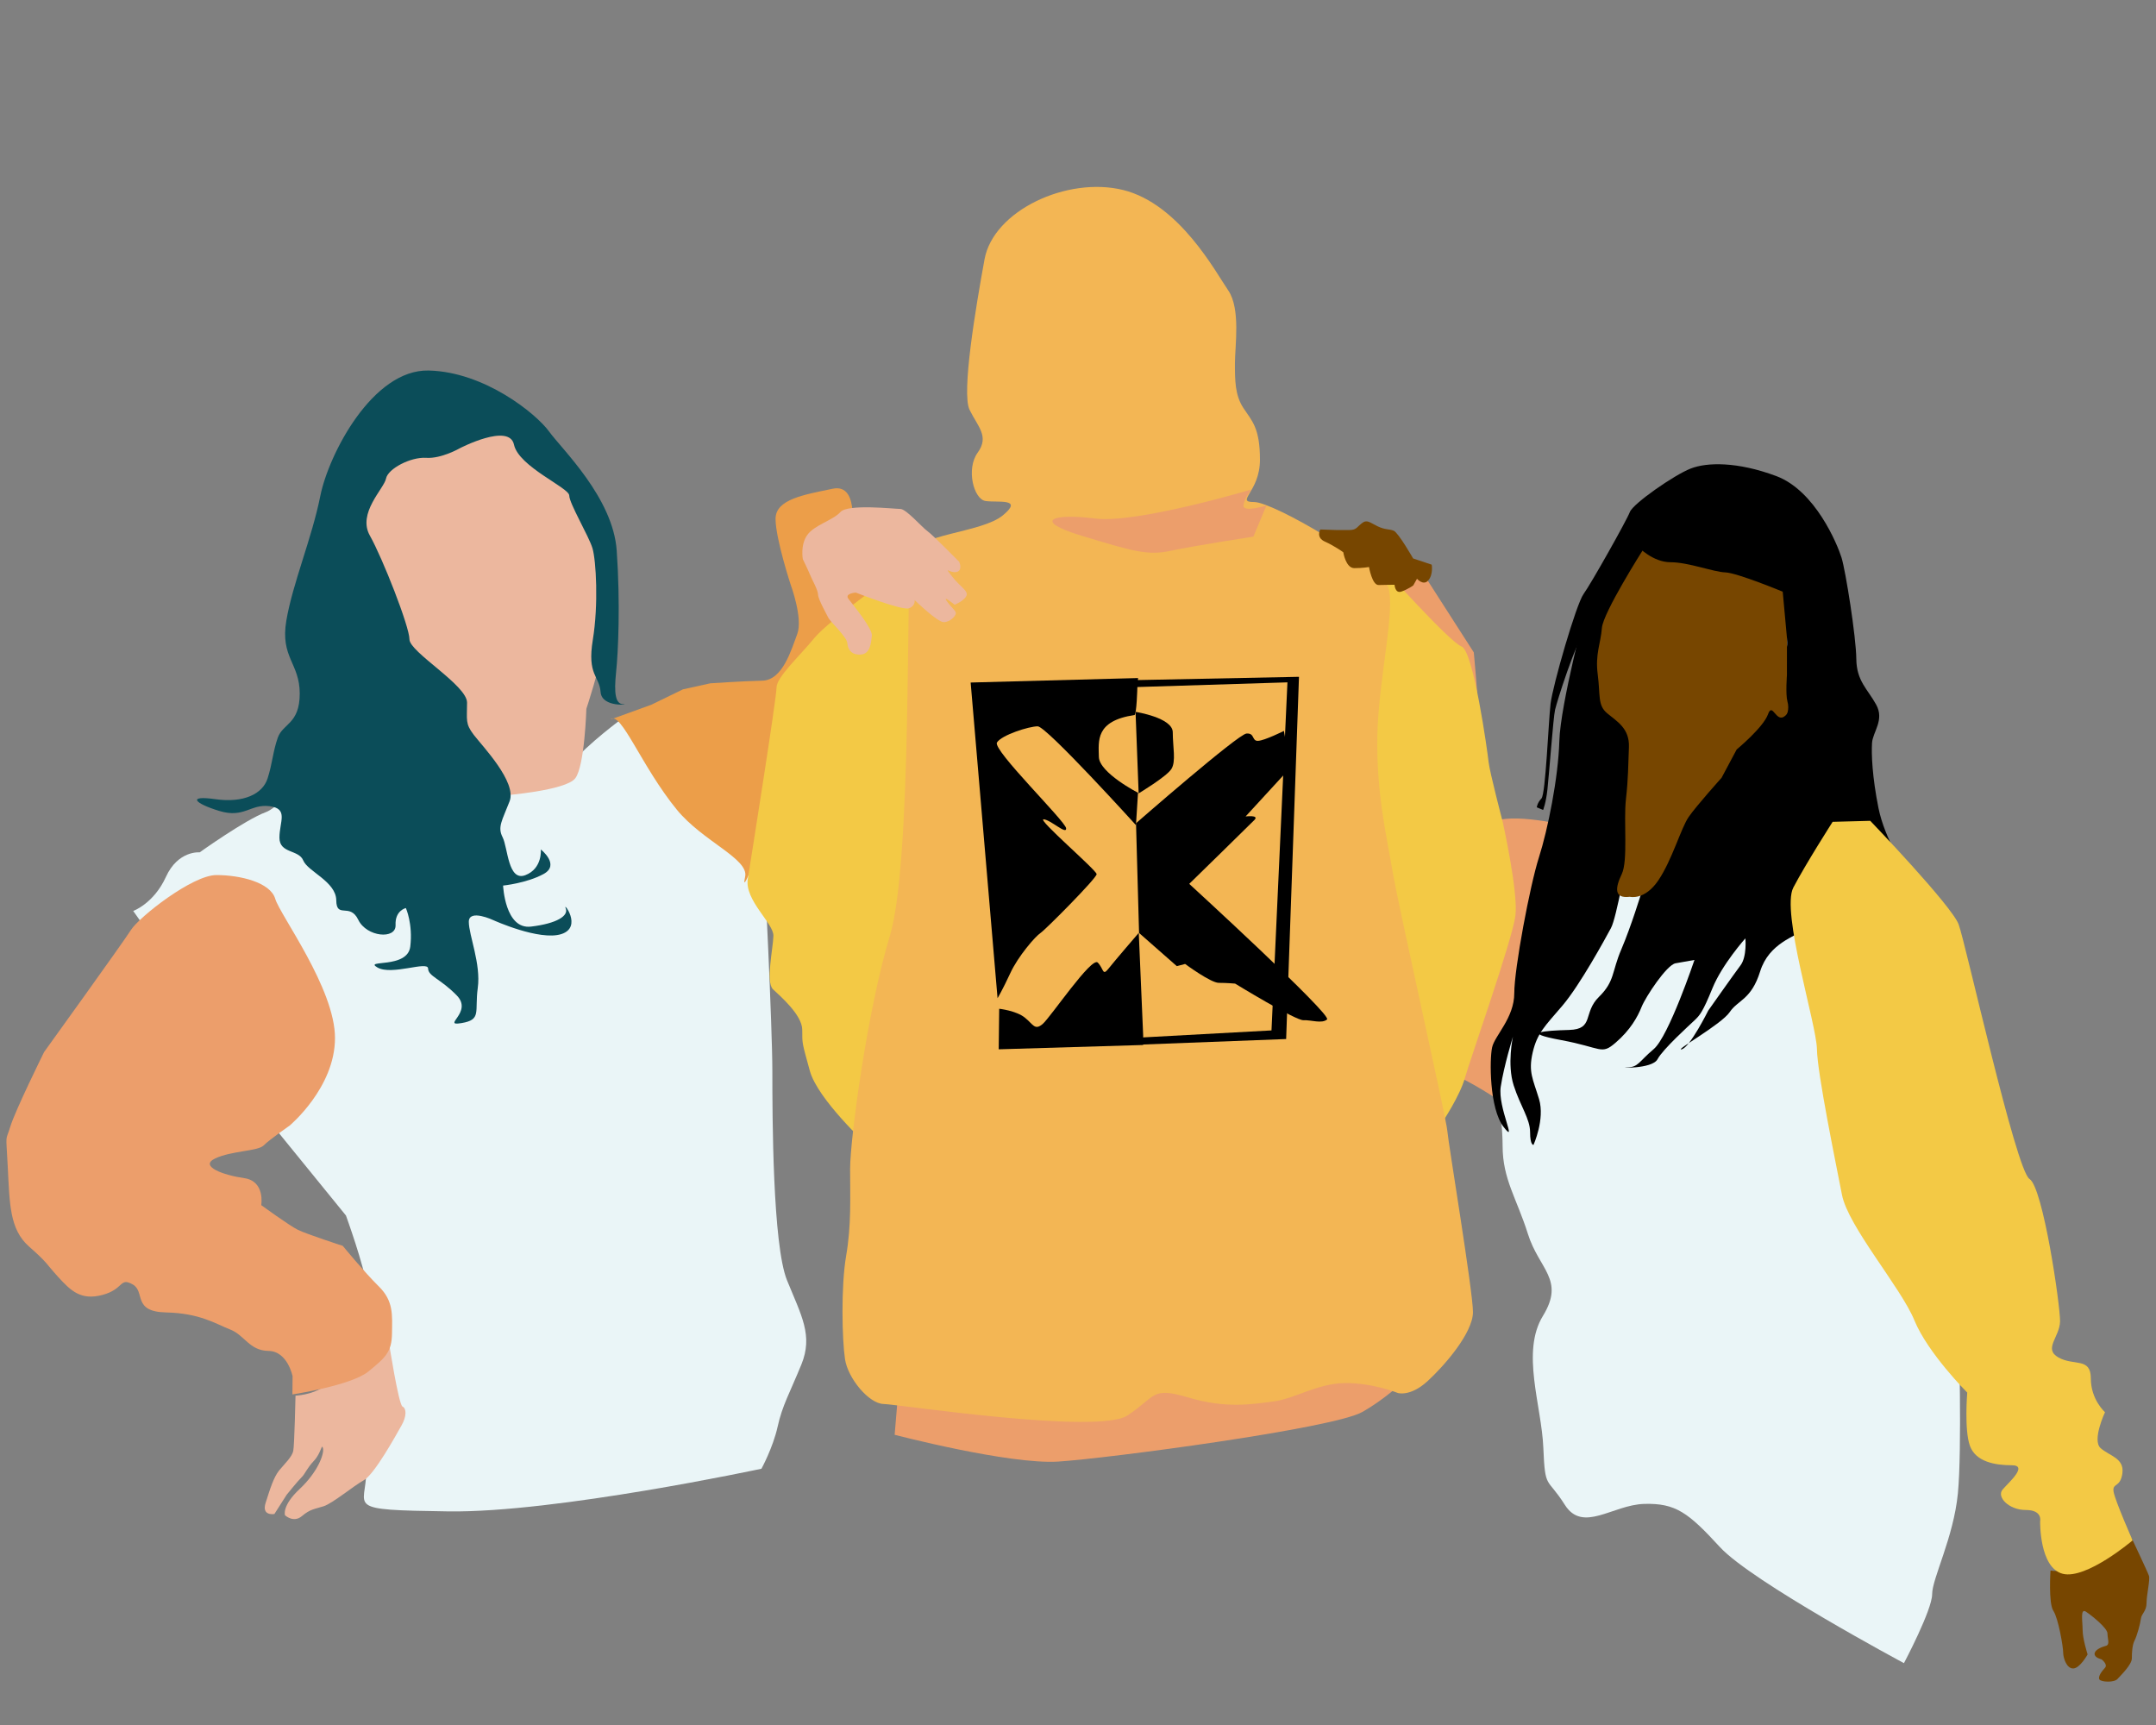
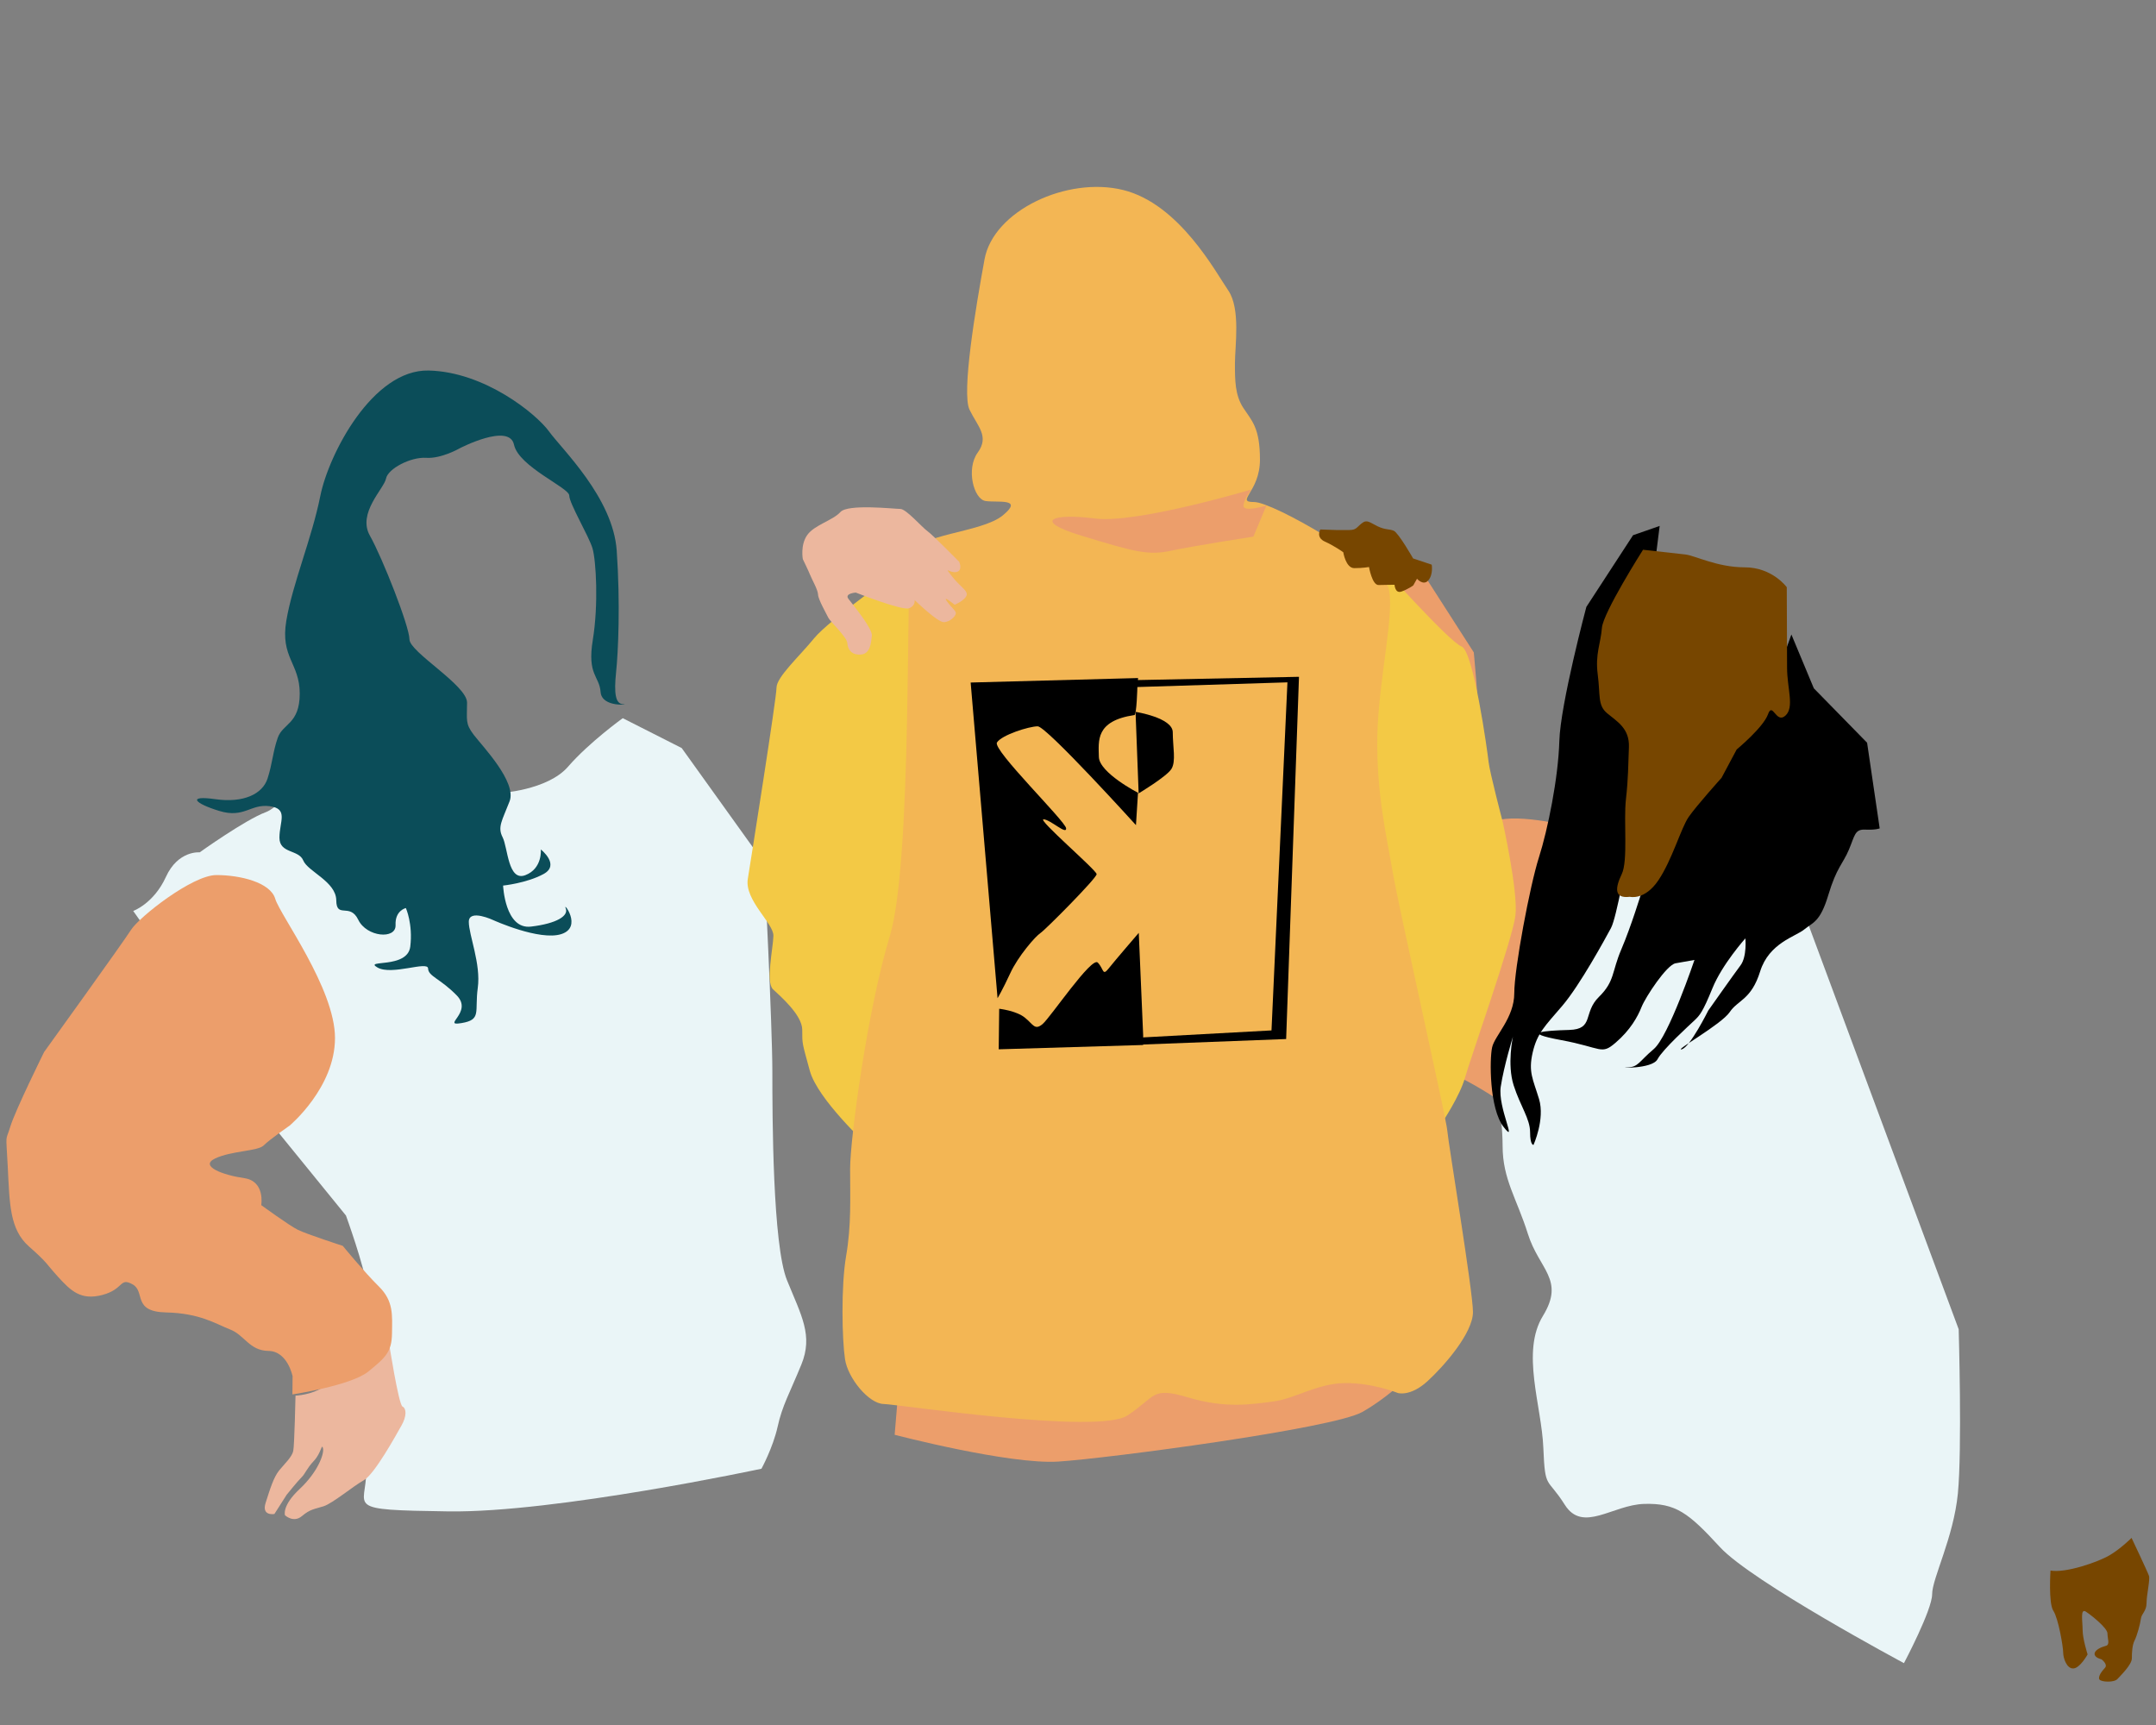
<svg xmlns="http://www.w3.org/2000/svg" width="100%" height="100%" viewBox="0 0 1000 800" version="1.1" xml:space="preserve" style="fill-rule:evenodd;clip-rule:evenodd;stroke-linejoin:round;stroke-miterlimit:2;">
  <rect x="0" y="0" width="1000" height="800" fill="#808080" stroke="none" />
  <g transform="matrix(1.401,0,0,1.411,-1075.46,-1434.02)">
    <g>
      <g transform="matrix(1.94,0,0,1.94,-1048.04,-1069.95)">
        <path d="M961.472,1233.7L958.649,1229.73C958.649,1229.73 962.147,1228.49 964.225,1223.97C966.303,1219.44 969.993,1219.8 969.993,1219.8C969.993,1219.8 977.786,1214.27 981.28,1212.99C984.774,1211.71 991.82,1201.4 991.82,1201.4L1021.08,1209.77C1021.08,1209.77 1029.33,1209.35 1032.88,1205.26C1036.44,1201.18 1042.19,1197.07 1042.19,1197.07L1052.25,1202.13L1066.32,1221.61C1066.32,1221.61 1067.72,1249.17 1067.72,1256.87C1067.72,1264.58 1067.77,1286.28 1070.22,1292.3C1072.68,1298.31 1074.7,1301.65 1072.67,1306.58C1070.64,1311.5 1069.41,1313.53 1068.62,1317.11C1067.82,1320.68 1065.86,1324.23 1065.86,1324.23C1065.86,1324.23 1030.68,1331.71 1012.46,1331.46C994.232,1331.2 998.429,1330.94 998.429,1324.51C998.429,1318.07 999.032,1297.19 998.553,1293.53C998.075,1289.87 994.954,1281.33 994.954,1281.33L981.378,1264.76L961.472,1233.7Z" style="fill:rgb(234,245,247);" />
      </g>
      <g transform="matrix(1.94,0,0,1.94,-1048.04,-1069.95)">
        <path d="M1204.87,1215.61C1204.87,1215.61 1195.09,1213.09 1191.15,1214.48C1187.2,1215.88 1188.24,1202.59 1188.24,1198.39C1188.24,1194.19 1187.42,1185.92 1187.42,1185.92L1178.86,1172.68L1174.68,1172.68L1177.35,1212.35C1177.35,1212.35 1178.9,1255.48 1184.13,1257.56C1189.37,1259.63 1200.61,1267.93 1200.61,1267.93L1204.87,1215.61Z" style="fill:rgb(236,158,107);" />
      </g>
      <g transform="matrix(1.94,0,0,1.94,-1048.04,-1069.95)">
        <path d="M1270.17,1300.6C1270.17,1300.6 1270.77,1320.97 1270.03,1328.44C1269.29,1335.91 1265.64,1342.82 1265.64,1345.49C1265.64,1348.15 1260.83,1357.17 1260.83,1357.17C1260.83,1357.17 1234.88,1343.39 1229.44,1337.52C1224.01,1331.65 1221.87,1330.04 1216.49,1330.19C1211.11,1330.35 1206.03,1335.16 1202.96,1330.35C1199.89,1325.53 1199.59,1327.89 1199.29,1320.7C1199,1313.51 1195.44,1304.45 1199.23,1298.32C1203.01,1292.19 1198.57,1290.48 1196.66,1284.46C1194.75,1278.43 1192.34,1275.18 1192.34,1269.55C1192.34,1263.91 1190.72,1257.44 1191.48,1254.62C1192.23,1251.79 1198.82,1241.64 1198.82,1241.64L1206.57,1226.53L1212.84,1222.6L1243.85,1230.24L1270.17,1300.6Z" style="fill:rgb(234,245,247);" />
      </g>
      <g transform="matrix(1.94,0,0,1.94,-1048.04,-1069.95)">
        <path d="M1241.62,1182.89C1241.62,1182.89 1237.74,1193.98 1235.22,1197.86C1232.7,1201.74 1224.82,1212.45 1224.82,1212.45C1224.82,1212.45 1220.95,1216.71 1220.79,1218.46C1220.64,1220.21 1219.14,1222.59 1219.14,1222.59L1216.01,1226.69C1216.01,1226.69 1214.28,1232.33 1212.61,1236.21C1210.93,1240.09 1211.52,1241.61 1208.77,1244.3C1206.01,1246.99 1208,1249.77 1203.7,1249.89C1199.4,1250.01 1195.31,1250.32 1202.33,1251.61C1209.34,1252.9 1209.13,1254.19 1211.62,1252.05C1214.12,1249.92 1215.38,1247.69 1216.06,1245.98C1216.75,1244.28 1220.33,1238.88 1221.84,1238.6C1223.36,1238.32 1225.08,1238.03 1225.08,1238.03C1225.08,1238.03 1220.68,1251.01 1218.12,1253.14C1215.56,1255.28 1215.53,1256.19 1213.6,1256.24C1211.67,1256.29 1217.84,1256.57 1218.77,1254.86C1219.69,1253.14 1224.2,1249.1 1225.09,1248.26C1225.98,1247.42 1226.48,1246.89 1228.14,1242.84C1229.79,1238.79 1233.77,1234.37 1233.77,1234.37C1233.77,1234.37 1234.07,1237.46 1232.93,1238.96C1231.8,1240.45 1227.43,1246.61 1227.43,1246.61C1227.43,1246.61 1224.3,1252.86 1222.9,1253.17C1221.5,1253.48 1229.7,1248.94 1231.1,1246.86C1232.5,1244.79 1234.77,1244.8 1236.29,1239.97C1237.81,1235.14 1242.35,1234.07 1243.82,1232.86C1245.28,1231.66 1246.53,1231.66 1247.93,1227.01C1249.33,1222.36 1250.41,1221.76 1251.43,1219.36C1252.45,1216.97 1252.41,1215.86 1254.22,1215.95C1256.04,1216.03 1256.69,1215.74 1256.69,1215.74L1254.54,1201.23L1245.45,1192.01L1241.62,1182.89Z" />
      </g>
      <g transform="matrix(1.94,0,0,1.94,-1053.42,-1071.61)">
-         <path d="M1042.88,1198.15C1044.64,1196.59 1048.13,1206.08 1054.2,1213.44C1058.63,1218.81 1066.5,1221.75 1065.85,1224.77C1064.82,1229.51 1070.01,1215.37 1070.01,1215.37L1073.41,1194.14L1086.87,1177.55L1083.88,1167.38C1083.88,1167.38 1085.68,1158.03 1080.8,1159.05C1075.92,1160.07 1071.04,1160.82 1071.04,1164.16C1071.04,1167.5 1073.63,1175.34 1073.63,1175.34C1073.63,1175.34 1075.75,1181.01 1074.74,1183.67C1073.73,1186.33 1072.26,1191.49 1068.78,1191.57C1065.3,1191.65 1059.9,1192.02 1059.9,1192.02L1055.24,1193.04L1049.81,1195.66L1042.88,1198.15Z" style="fill:rgb(236,158,73);" />
-       </g>
+         </g>
      <g transform="matrix(1.94,0,0,1.94,-1048.04,-1069.95)">
        <path d="M1089.26,1310.49L1088.59,1318.48C1088.59,1318.48 1108.1,1323.54 1116.49,1323.02C1124.88,1322.49 1163.43,1317.43 1168.41,1314.61C1173.39,1311.79 1177.34,1307.63 1177.34,1307.63L1089.26,1310.49Z" style="fill:rgb(236,158,107);" />
      </g>
      <g transform="matrix(1.94,0,0,1.94,-1048.04,-1069.95)">
        <path d="M1171.63,1171.24C1171.63,1171.24 1183.29,1184.19 1185.33,1184.92C1187.37,1185.64 1189.76,1202.75 1189.95,1204.5C1190.14,1206.24 1192.33,1214.52 1192.33,1214.52C1192.33,1214.52 1195.02,1226.47 1194.53,1230.5C1194.03,1234.53 1186.79,1254.91 1185.91,1258.01C1185.04,1261.1 1182.02,1265.58 1182.02,1265.58C1182.02,1265.58 1181.24,1265.86 1179.94,1260.74C1178.64,1255.62 1167.7,1203.33 1167.7,1203.33L1171.63,1171.24Z" style="fill:rgb(243,201,69);" />
      </g>
      <g transform="matrix(1.94,0,0,1.94,-1048.04,-1069.95)">
        <path d="M1089.45,1172.03C1089.45,1172.03 1077.41,1180.41 1074.86,1183.52C1072.3,1186.63 1068.43,1190.11 1068.43,1191.91C1068.43,1193.7 1064.11,1220.71 1063.53,1224.31C1062.95,1227.91 1067.95,1231.82 1067.9,1233.94C1067.85,1236.06 1066.55,1241.81 1067.83,1243C1069.1,1244.19 1072.82,1247.37 1072.82,1249.87C1072.82,1252.37 1072.79,1251.98 1074.11,1256.8C1075.43,1261.63 1083.94,1269.42 1083.94,1269.42L1095.02,1219.27L1095.57,1186.82L1094.38,1172.19L1089.45,1172.03Z" style="fill:rgb(243,201,69);" />
      </g>
      <g transform="matrix(1.94,0,0,1.94,-1048.04,-1069.95)">
        <path d="M1174.47,1311.4C1174.47,1311.4 1176.58,1312.06 1179.49,1309.43C1182.39,1306.8 1187.28,1301.22 1187.28,1297.69C1187.28,1294.16 1183.09,1269.18 1182.9,1266.95C1182.72,1264.73 1174.49,1228.63 1173.56,1223.02C1172.62,1217.4 1170.79,1209.98 1170.96,1200.19C1171.13,1190.4 1174.18,1178.48 1172.77,1174.73C1171.36,1170.99 1153.27,1160.45 1149.94,1160.45C1146.62,1160.45 1150.93,1158.77 1150.93,1153.28C1150.93,1147.8 1149.52,1146.68 1148.09,1144.5C1146.66,1142.31 1146.66,1139.82 1146.66,1136.94C1146.66,1134.07 1147.66,1127.71 1145.52,1124.6C1143.37,1121.5 1137.19,1109.96 1127.61,1107.59C1118.03,1105.23 1105.45,1111.08 1103.93,1119.32C1102.41,1127.57 1099.98,1141.96 1101.37,1144.81C1102.76,1147.66 1104.79,1149.31 1102.76,1152.08C1100.74,1154.86 1102.09,1159.94 1104.07,1160.27C1106.05,1160.6 1110.73,1159.7 1107.05,1162.71C1103.37,1165.72 1092.26,1165.82 1091.37,1169.39C1090.48,1172.97 1091.63,1221.33 1087.77,1233.96C1083.91,1246.59 1080.99,1268.36 1080.99,1273.43C1080.99,1278.5 1081.21,1282.96 1080.31,1288.17C1079.41,1293.38 1079.62,1302.41 1080.12,1305.68C1080.62,1308.94 1084.21,1313.21 1086.7,1313.26C1089.18,1313.32 1123.3,1318.49 1128.31,1315.21C1133.32,1311.93 1132.32,1310.28 1138.74,1312.17C1145.16,1314.06 1149.52,1313.31 1153.2,1312.84C1156.89,1312.38 1160.66,1309.79 1165.4,1309.72C1170.13,1309.66 1174.47,1311.4 1174.47,1311.4Z" style="fill:rgb(243,182,84);" />
      </g>
      <g transform="matrix(1.94,0,0,1.94,-1048.04,-1069.95)">
        <path d="M1206.63,1178.22C1206.63,1178.22 1202.2,1194.7 1202.02,1200.95C1201.84,1207.2 1200.05,1215.96 1198.53,1220.68C1197.01,1225.39 1194.33,1239.49 1194.33,1243.67C1194.33,1247.85 1190.99,1250.85 1190.55,1252.84C1190.1,1254.82 1190.06,1263.22 1192.52,1266.34C1194.98,1269.46 1191.48,1263.05 1192.02,1259.51C1192.56,1255.98 1194.1,1251.04 1194.1,1251.04C1194.1,1251.04 1193.07,1255.71 1194.23,1259.29C1195.39,1262.86 1197.02,1264.93 1197.03,1267.2C1197.03,1269.47 1197.61,1269.37 1197.61,1269.37C1197.61,1269.37 1199.59,1265.03 1198.56,1261.61C1197.52,1258.2 1196.7,1257.04 1197.47,1253.71C1198.25,1250.4 1199.55,1249.26 1202.55,1245.77C1205.55,1242.27 1209.84,1234.45 1210.83,1232.63C1211.82,1230.8 1213.39,1221.29 1214.67,1216.31C1215.94,1211.33 1215.87,1190.44 1215.87,1190.44L1219.14,1164.5L1214.6,1166.07L1206.63,1178.22Z" />
      </g>
      <g transform="matrix(1.94,0,0,1.94,-1050.38,-1068.8)">
        <path d="M1215.26,1226.74C1215.26,1226.74 1217.78,1227.4 1220.13,1223.94C1222.48,1220.48 1223.97,1215.13 1225.3,1213.21C1226.63,1211.3 1230.91,1206.58 1230.91,1206.58L1233.49,1201.78C1233.49,1201.78 1238.03,1198.05 1238.83,1195.83C1239.62,1193.61 1240.2,1197.48 1241.79,1196.06C1243.39,1194.65 1242.09,1191.46 1242.09,1187.91C1242.09,1184.36 1242.04,1174.29 1242.04,1174.29C1242.04,1174.29 1239.58,1170.92 1234.87,1170.92C1230.16,1170.92 1226.39,1168.92 1224.71,1168.74C1223.03,1168.55 1217.51,1167.94 1217.51,1167.94C1217.51,1167.94 1210.7,1178.57 1210.49,1181.19C1210.29,1183.81 1209.32,1185.61 1209.78,1189.09C1210.24,1192.57 1209.73,1194.27 1211.38,1195.64C1213.03,1197.02 1215.23,1198.17 1215.1,1201.4C1214.96,1204.63 1215.01,1206.5 1214.59,1210.23C1214.17,1213.96 1214.98,1220.62 1213.87,1222.91C1212.76,1225.2 1212.51,1227.08 1215.26,1226.74Z" style="fill:rgb(119,70,0);" />
      </g>
      <g transform="matrix(1.94,0,0,1.94,-1048.04,-1069.95)">
        <path d="M1177.73,1173.45C1177.73,1173.45 1178.82,1174.71 1179.67,1173.71C1180.53,1172.71 1180.24,1171.06 1180.24,1171.06L1177.07,1170.01C1177.07,1170.01 1174.57,1165.67 1173.77,1165.32C1172.98,1164.98 1172.4,1165.21 1171.03,1164.57C1169.66,1163.92 1169.2,1163.34 1168.31,1164.05C1167.41,1164.75 1167.37,1165.19 1166.2,1165.19L1163.89,1165.19L1161.23,1165.1C1161.23,1165.1 1160.42,1166.45 1162.02,1167.16C1163.62,1167.86 1165.15,1168.96 1165.15,1168.96C1165.15,1168.96 1165.57,1171.65 1167.03,1171.65C1168.49,1171.65 1169.54,1171.46 1169.54,1171.46C1169.54,1171.46 1170.07,1174.56 1171.19,1174.51C1172.31,1174.47 1173.9,1174.47 1173.9,1174.47C1173.9,1174.47 1173.98,1176.02 1175.1,1175.61C1176.23,1175.21 1177.09,1174.58 1177.09,1174.58L1177.73,1173.45Z" style="fill:rgb(119,70,0);" />
      </g>
      <g transform="matrix(1.94,0,0,1.94,-1048.04,-1069.95)">
-         <path d="M1021.89,1210.16C1021.89,1210.16 1032.48,1209.35 1034.09,1207.25C1035.7,1205.16 1035.98,1195.48 1035.98,1195.48C1035.98,1195.48 1038.41,1188.24 1038.41,1186.13C1038.41,1184.02 1040.23,1173.17 1038.16,1169.57C1036.09,1165.97 1034.51,1161.86 1034.47,1160.3C1034.44,1158.74 1029.72,1157.2 1026.9,1154.05C1024.07,1150.9 1025.49,1148.91 1021.32,1149.03C1017.14,1149.14 1016.74,1149.25 1012.14,1151.13C1007.55,1153.01 1006.78,1150 1003.77,1153.1C1000.75,1156.2 998.467,1157.06 998.337,1162.35C998.207,1167.64 998.676,1170.7 999.513,1174.92C1000.35,1179.14 1003.82,1184.67 1006.16,1186.43C1008.5,1188.18 1013,1191.37 1014.45,1194.25C1015.9,1197.13 1014.22,1198.23 1015.36,1199.83C1016.5,1201.43 1021.49,1206.19 1021.89,1210.16Z" style="fill:rgb(236,183,158);" />
-       </g>
+         </g>
      <g transform="matrix(1.94,0,0,1.94,-1048.04,-1069.95)">
        <path d="M1285.84,1341.48C1285.84,1341.48 1285.46,1347.02 1286.33,1348.31C1287.19,1349.61 1288,1354.42 1288,1355.36C1288,1356.3 1288.6,1358.13 1289.74,1358.07C1290.88,1358.02 1292.17,1355.69 1292.17,1355.69C1292.17,1355.69 1291.32,1353.05 1291.32,1351.56C1291.32,1350.08 1290.87,1347.78 1291.9,1348.46C1292.93,1349.14 1295.56,1351.24 1295.56,1352.14C1295.56,1353.03 1296.04,1354.06 1295.28,1354.24C1294.53,1354.43 1293.36,1354.93 1293.36,1355.6C1293.36,1356.27 1294.54,1356.52 1294.54,1356.52C1294.54,1356.52 1295.7,1357.38 1295.12,1357.98C1294.54,1358.58 1293.9,1359.49 1294.19,1359.94C1294.48,1360.38 1296.69,1360.49 1297.26,1359.86C1297.83,1359.24 1299.72,1357.43 1299.72,1356.36C1299.72,1355.3 1299.8,1354.07 1300.19,1353.32C1300.58,1352.58 1301.15,1350.56 1301.26,1349.66C1301.37,1348.76 1302.23,1348.36 1302.23,1346.98C1302.23,1345.6 1302.86,1343.03 1302.64,1342.37C1302.42,1341.71 1299.67,1335.95 1299.67,1335.95C1299.67,1335.95 1297.82,1337.79 1295.89,1338.91C1293.95,1340.04 1288.43,1341.95 1285.84,1341.48Z" style="fill:rgb(119,70,0);" />
      </g>
      <g transform="matrix(1.94,0,0,1.94,-1048.04,-1069.95)">
        <path d="M1072.92,1170.13C1072.92,1170.13 1072.46,1167.73 1073.68,1166.03C1074.9,1164.33 1078.07,1163.55 1079.34,1162.14C1080.6,1160.73 1088.57,1161.62 1089.56,1161.62C1090.55,1161.62 1093.19,1164.66 1094.15,1165.35C1095.12,1166.04 1099.61,1170.58 1099.61,1170.58C1099.61,1170.58 1100.28,1172.1 1099.1,1172.31C1097.91,1172.52 1096.9,1171.14 1098.35,1173.01C1099.8,1174.87 1101.26,1175.52 1100.82,1176.38C1100.38,1177.24 1098.83,1177.85 1098.83,1177.85C1098.83,1177.85 1096.65,1176.09 1097.52,1177.28C1098.38,1178.47 1099.06,1178.85 1099.03,1179.31C1099,1179.77 1098.05,1180.8 1096.96,1180.8C1095.87,1180.8 1091.99,1177.05 1091.99,1177.05C1091.99,1177.05 1092.21,1178.01 1091.04,1178.45C1089.87,1178.89 1081.96,1175.79 1081.96,1175.79C1081.96,1175.79 1079.99,1175.92 1080.7,1176.85C1081.41,1177.78 1084.84,1181.88 1084.7,1183.09C1084.56,1184.3 1084.45,1186.19 1082.8,1186.29C1081.15,1186.39 1080.58,1185.35 1080.51,1184.33C1080.43,1183.32 1077.6,1180.71 1077.28,1180.07C1076.97,1179.43 1075.53,1176.93 1075.52,1176.13C1075.5,1175.33 1074.49,1173.61 1074.17,1172.81C1073.85,1172.01 1072.92,1170.13 1072.92,1170.13Z" style="fill:rgb(236,183,158);" />
      </g>
      <g transform="matrix(1.94,0,0,1.94,-1048.04,-1069.95)">
        <path d="M1002.26,1302.68C1002.26,1302.68 1003.93,1313.4 1004.61,1313.7C1005.28,1314.01 1005.34,1315.32 1004.44,1316.89C1003.54,1318.47 999.821,1325.19 998.002,1326.18C996.182,1327.18 992.704,1330.09 991.134,1330.59C989.564,1331.09 988.878,1331.05 987.432,1332.26C985.987,1333.47 984.548,1332.11 984.548,1332.11C984.548,1332.11 983.977,1330.52 987.048,1327.67C990.119,1324.82 991.258,1321.75 991.04,1320.78C990.822,1319.8 990.741,1321.57 989.486,1322.89C988.231,1324.22 988.003,1325.09 987.363,1325.7C986.723,1326.32 984.837,1328.64 984.837,1328.64L982.743,1331.9C982.743,1331.9 980.504,1332.31 981.247,1330.01C981.99,1327.7 982.607,1325.68 983.552,1324.52C984.498,1323.37 985.763,1322.23 985.964,1321.2C986.165,1320.18 986.346,1311.85 986.346,1311.85C986.346,1311.85 989.144,1311.75 991.137,1310.34C993.129,1308.92 1002.26,1302.68 1002.26,1302.68Z" style="fill:rgb(236,183,158);" />
      </g>
      <g transform="matrix(1.94,0,0,1.94,-1048.04,-1069.95)">
-         <path d="M1215.45,1168.01C1215.45,1168.01 1217.94,1170.65 1221,1170.65C1224.06,1170.65 1228.34,1172.31 1230.35,1172.37C1232.36,1172.44 1240.14,1175.64 1240.14,1175.64L1240.93,1184.18L1240.87,1189.63C1240.87,1189.63 1240.6,1193.01 1240.95,1194.26C1241.3,1195.5 1240.91,1196.61 1240.42,1197.28C1239.94,1197.94 1250.67,1200.79 1253.08,1203.6C1255.49,1206.4 1252.65,1209.46 1255.92,1215.4C1259.18,1221.34 1261.19,1222.9 1261.19,1222.9C1261.19,1222.9 1257.57,1217.66 1256.48,1212.29C1255.4,1206.92 1255.27,1203.17 1255.38,1201.3C1255.48,1199.42 1257.55,1197.41 1256.09,1194.78C1254.63,1192.14 1252.74,1190.78 1252.7,1187.05C1252.67,1183.32 1250.88,1172.13 1250.18,1169.88C1249.48,1167.64 1245.71,1158.53 1239.04,1156.05C1232.37,1153.58 1227.2,1153.7 1224.43,1154.78C1221.65,1155.85 1214.62,1160.7 1214.06,1162.13C1213.51,1163.57 1207.4,1174.34 1206.15,1176.04C1204.9,1177.74 1200.89,1191.51 1200.52,1194.64C1200.16,1197.78 1199.68,1209.93 1198.97,1210.67C1198.26,1211.4 1198.17,1212.17 1198.17,1212.17L1199.25,1212.62C1199.25,1212.62 1199.74,1211.49 1200,1209.05C1200.27,1206.61 1200.98,1196.99 1201.29,1195.65C1201.59,1194.32 1204.75,1184.33 1206.48,1182.13C1208.21,1179.93 1215.45,1168.01 1215.45,1168.01Z" />
-       </g>
+         </g>
      <g transform="matrix(1.94,0,0,1.94,-1048.04,-1069.95)">
        <path d="M1014.4,1151.33C1014.4,1151.33 1011.24,1153.14 1008.63,1152.96C1006.02,1152.79 1002.12,1154.79 1001.79,1156.48C1001.46,1158.18 996.864,1162.32 999.036,1166.14C1001.21,1169.97 1005.79,1181.55 1005.79,1183.71C1005.79,1185.87 1015.62,1191.48 1015.62,1194.43C1015.62,1197.38 1015.28,1197.97 1016.77,1199.9C1018.26,1201.83 1024.14,1207.88 1022.88,1211.15C1021.61,1214.42 1020.78,1215.49 1021.69,1217.25C1022.59,1219.01 1022.6,1224.78 1025.56,1223.67C1028.52,1222.55 1028.21,1219.31 1028.21,1219.31C1028.21,1219.31 1031.56,1221.91 1028.68,1223.47C1025.79,1225.03 1021.77,1225.43 1021.77,1225.43C1021.77,1225.43 1022.09,1232.91 1026.53,1232.38C1030.96,1231.86 1033,1230.54 1032.45,1229.27C1031.91,1228.01 1035.43,1232.46 1031.71,1233.65C1027.99,1234.84 1020.13,1231.3 1020.13,1231.3C1020.13,1231.3 1015.92,1229.32 1015.92,1231.57C1015.92,1233.82 1018.01,1238.7 1017.45,1242.76C1016.89,1246.82 1018.15,1248.16 1014.66,1248.73C1011.16,1249.3 1016.7,1246.93 1013.87,1244.05C1011.04,1241.17 1009.01,1240.81 1008.97,1239.48C1008.93,1238.14 1002.78,1240.71 1000.33,1239.31C997.876,1237.9 1005.46,1239.6 1005.93,1235.77C1006.4,1231.93 1005.18,1229.24 1005.18,1229.24C1005.18,1229.24 1003.31,1229.64 1003.42,1232.12C1003.53,1234.6 998.48,1234.17 997.052,1231.22C995.625,1228.27 993.335,1231.11 993.301,1227.93C993.268,1224.75 988.433,1223.05 987.664,1221.17C986.896,1219.3 983.603,1220.04 983.603,1217.32C983.603,1214.6 985.197,1212.4 981.924,1211.98C978.65,1211.56 977.596,1214.07 973.348,1212.79C969.1,1211.51 967.794,1210.11 972.644,1210.79C977.495,1211.48 980.728,1209.91 981.577,1207.29C982.426,1204.68 982.472,1202.75 983.331,1200.35C984.189,1197.96 987.066,1198.06 987.066,1192.9C987.066,1187.73 983.709,1186.79 984.783,1180.52C985.857,1174.24 989.142,1166.56 990.571,1159.45C991.999,1152.35 999.506,1137.95 1009.07,1138.17C1018.63,1138.39 1027.43,1145.51 1029.61,1148.49C1031.78,1151.48 1040.53,1159.7 1041.16,1168.68C1041.79,1177.66 1041.42,1185.84 1041.05,1189.32C1040.69,1192.79 1040.91,1194.7 1042.29,1194.7C1043.66,1194.7 1038.63,1195.39 1038.41,1192.64C1038.2,1189.88 1036.09,1189.79 1037.08,1183.8C1038.07,1177.8 1037.64,1170.38 1037.03,1168.3C1036.41,1166.22 1033.06,1160.68 1033.06,1159.35C1033.06,1158.02 1024.44,1154.48 1023.63,1150.73C1022.82,1146.98 1014.4,1151.33 1014.4,1151.33Z" style="fill:rgb(11,77,89);" />
      </g>
      <g transform="matrix(1.94,0,0,1.94,-1048.04,-1069.95)">
        <path d="M1149.52,1158.31C1149.52,1158.31 1129.86,1164.15 1122.78,1163.24C1115.7,1162.33 1111.82,1163.54 1120.52,1166.17C1129.23,1168.79 1131.79,1169.56 1135.7,1168.71C1139.62,1167.87 1149.81,1166.31 1149.81,1166.31L1152.04,1161.03C1152.04,1161.03 1147.94,1162.32 1148.12,1160.99C1148.3,1159.66 1149.52,1158.31 1149.52,1158.31Z" style="fill:rgb(236,158,107);" />
      </g>
      <g transform="matrix(1.94,0,0,1.94,-1048.04,-1069.95)">
        <path d="M1130.25,1233.44L1131,1250.81L1131,1252.44L1106.35,1253.17L1106.43,1246.3C1106.43,1246.3 1109.31,1246.62 1110.78,1247.78C1112.25,1248.94 1112.48,1250.03 1113.84,1248.89C1115.19,1247.75 1122.22,1237.39 1123.26,1238.48C1124.3,1239.56 1124.04,1240.81 1125.08,1239.51C1126.12,1238.2 1130.25,1233.44 1130.25,1233.44Z" />
      </g>
      <g transform="matrix(1.94,0,0,1.94,-1048.04,-1069.95)">
        <path d="M1106.15,1244.51C1106.15,1244.51 1106.99,1243.14 1108.32,1240.28C1109.64,1237.42 1112.63,1234 1113.47,1233.47C1114.3,1232.94 1123.06,1224.18 1123.06,1223.5C1123.06,1222.82 1112.78,1214.1 1114.02,1214.2C1115.25,1214.31 1117.96,1216.9 1117.85,1215.72C1117.75,1214.54 1105.27,1202.45 1106.05,1201.19C1106.83,1199.93 1111.51,1198.45 1113,1198.45C1114.5,1198.45 1129.77,1215.19 1129.77,1215.19L1130.12,1209.71C1130.12,1209.71 1123.49,1206.31 1123.44,1203.63C1123.39,1200.95 1122.8,1197.53 1129.51,1196.54C1129.89,1196.49 1130.01,1191.83 1130.01,1191.83L1130.13,1190.27L1101.56,1191.03L1106.15,1244.51Z" />
      </g>
      <g transform="matrix(1.94,0,0,1.94,-1048.04,-1069.95)">
        <path d="M1129.16,1191.82L1155.62,1191L1152.9,1249.97L1130.5,1251.18L1130.89,1252.36L1155.4,1251.43L1157.59,1190.06L1128.65,1190.64L1129.16,1191.82Z" />
      </g>
      <g transform="matrix(1.94,0,0,1.94,-1048.04,-1069.95)">
-         <path d="M1129.78,1214.87C1129.78,1214.87 1147.2,1199.76 1148.64,1199.67C1150.09,1199.57 1149.5,1200.97 1150.61,1200.91C1151.73,1200.86 1155.02,1199.23 1155.02,1199.23L1156.12,1205.46L1148.48,1213.72C1148.48,1213.72 1150.85,1213.43 1150,1214.3C1149.15,1215.17 1138.86,1225.14 1138.86,1225.14C1138.86,1225.14 1163.27,1247.34 1162.38,1248.11C1161.49,1248.88 1159.68,1248.18 1158.34,1248.24C1157,1248.3 1146.69,1242.04 1146.69,1242.04C1146.69,1242.04 1145.27,1241.91 1143.9,1241.91C1142.52,1241.91 1138.16,1238.71 1138.16,1238.71L1136.74,1239.08L1130.3,1233.46L1129.78,1214.87Z" />
-       </g>
+         </g>
      <g transform="matrix(1.94,0,0,1.94,-1048.04,-1069.95)">
        <path d="M1130.23,1209.81L1129.7,1196C1129.7,1196 1136.05,1196.98 1136.05,1199.46C1136.05,1201.95 1136.64,1204.39 1135.81,1205.69C1134.98,1206.98 1130.23,1209.81 1130.23,1209.81" />
      </g>
      <g transform="matrix(1.94,0,0,1.94,-1048.04,-1069.95)">
-         <path d="M1248.66,1214.63L1255.08,1214.46C1255.08,1214.46 1268.96,1228.82 1270.16,1232C1271.36,1235.18 1279.94,1273.73 1282.26,1275.14C1284.57,1276.56 1287.52,1296.64 1287.47,1299.28C1287.41,1301.93 1284.57,1303.93 1287.21,1305.39C1289.85,1306.85 1292.72,1305.32 1292.72,1308.93C1292.72,1312.55 1295.14,1314.65 1295.14,1314.65C1295.14,1314.65 1292.88,1319.42 1294.39,1320.74C1295.9,1322.07 1298.43,1322.42 1298.11,1324.97C1297.78,1327.52 1296.32,1326.56 1296.61,1328.16C1296.91,1329.76 1299.85,1336.37 1299.85,1336.37C1299.85,1336.37 1291.95,1343.04 1287.93,1342.03C1283.91,1341.02 1284.07,1333.13 1284.07,1333.13C1284.07,1333.13 1284.53,1331.22 1281.62,1331.22C1278.71,1331.22 1276.59,1329 1277.67,1327.75C1278.76,1326.5 1282.09,1323.64 1279.21,1323.64C1276.34,1323.64 1273.08,1323.05 1272.09,1320.36C1271.1,1317.67 1271.63,1311.33 1271.63,1311.33C1271.63,1311.33 1264.89,1304.63 1262.61,1299.09C1260.33,1293.55 1251.3,1283.2 1250.25,1277.81C1249.2,1272.41 1246.05,1257.32 1245.98,1253.13C1245.91,1248.94 1239.82,1229.8 1241.95,1225.77C1244.08,1221.73 1248.66,1214.63 1248.66,1214.63Z" style="fill:rgb(243,201,69);" />
-       </g>
+         </g>
      <g transform="matrix(1.94,0,0,1.94,-1048.04,-1069.95)">
        <path d="M985.348,1266.09C985.348,1266.09 993.084,1259.68 993.084,1251.26C993.084,1242.85 983.712,1230.46 982.886,1227.67C982.059,1224.89 976.925,1223.65 972.837,1223.65C968.749,1223.65 959.683,1230.74 958.278,1232.93C956.874,1235.13 943.443,1253.63 943.443,1253.63C943.443,1253.63 938.542,1263.46 937.683,1266.25C936.825,1269.03 936.925,1266.98 937.245,1273.17C937.564,1279.36 937.556,1283.67 940.854,1286.57C944.153,1289.46 943.628,1289.32 945.824,1291.72C948.02,1294.11 949.731,1295.76 953.416,1294.78C957.101,1293.79 956.289,1291.76 958.536,1292.99C960.783,1294.21 958.428,1297.62 964.243,1297.75C970.057,1297.88 972.712,1299.68 975.192,1300.64C977.673,1301.6 978.471,1304.23 981.732,1304.27C984.993,1304.31 985.847,1308.56 985.847,1308.56L985.817,1311.64C985.817,1311.64 995.819,1310.14 998.766,1307.77C1001.71,1305.39 1002.77,1304.45 1002.81,1301.31C1002.85,1298.18 1003.1,1295.83 1000.57,1293.35C998.044,1290.88 994.41,1286.47 994.41,1286.47C994.41,1286.47 988.179,1284.47 986.722,1283.74C985.265,1283.02 980.496,1279.57 980.496,1279.57C980.496,1279.57 981.205,1275.52 977.603,1275C974.002,1274.49 969.826,1272.97 972.66,1271.65C975.493,1270.34 979.923,1270.45 980.919,1269.45C981.916,1268.46 985.348,1266.09 985.348,1266.09Z" style="fill:rgb(236,158,107);" />
      </g>
    </g>
  </g>
</svg>